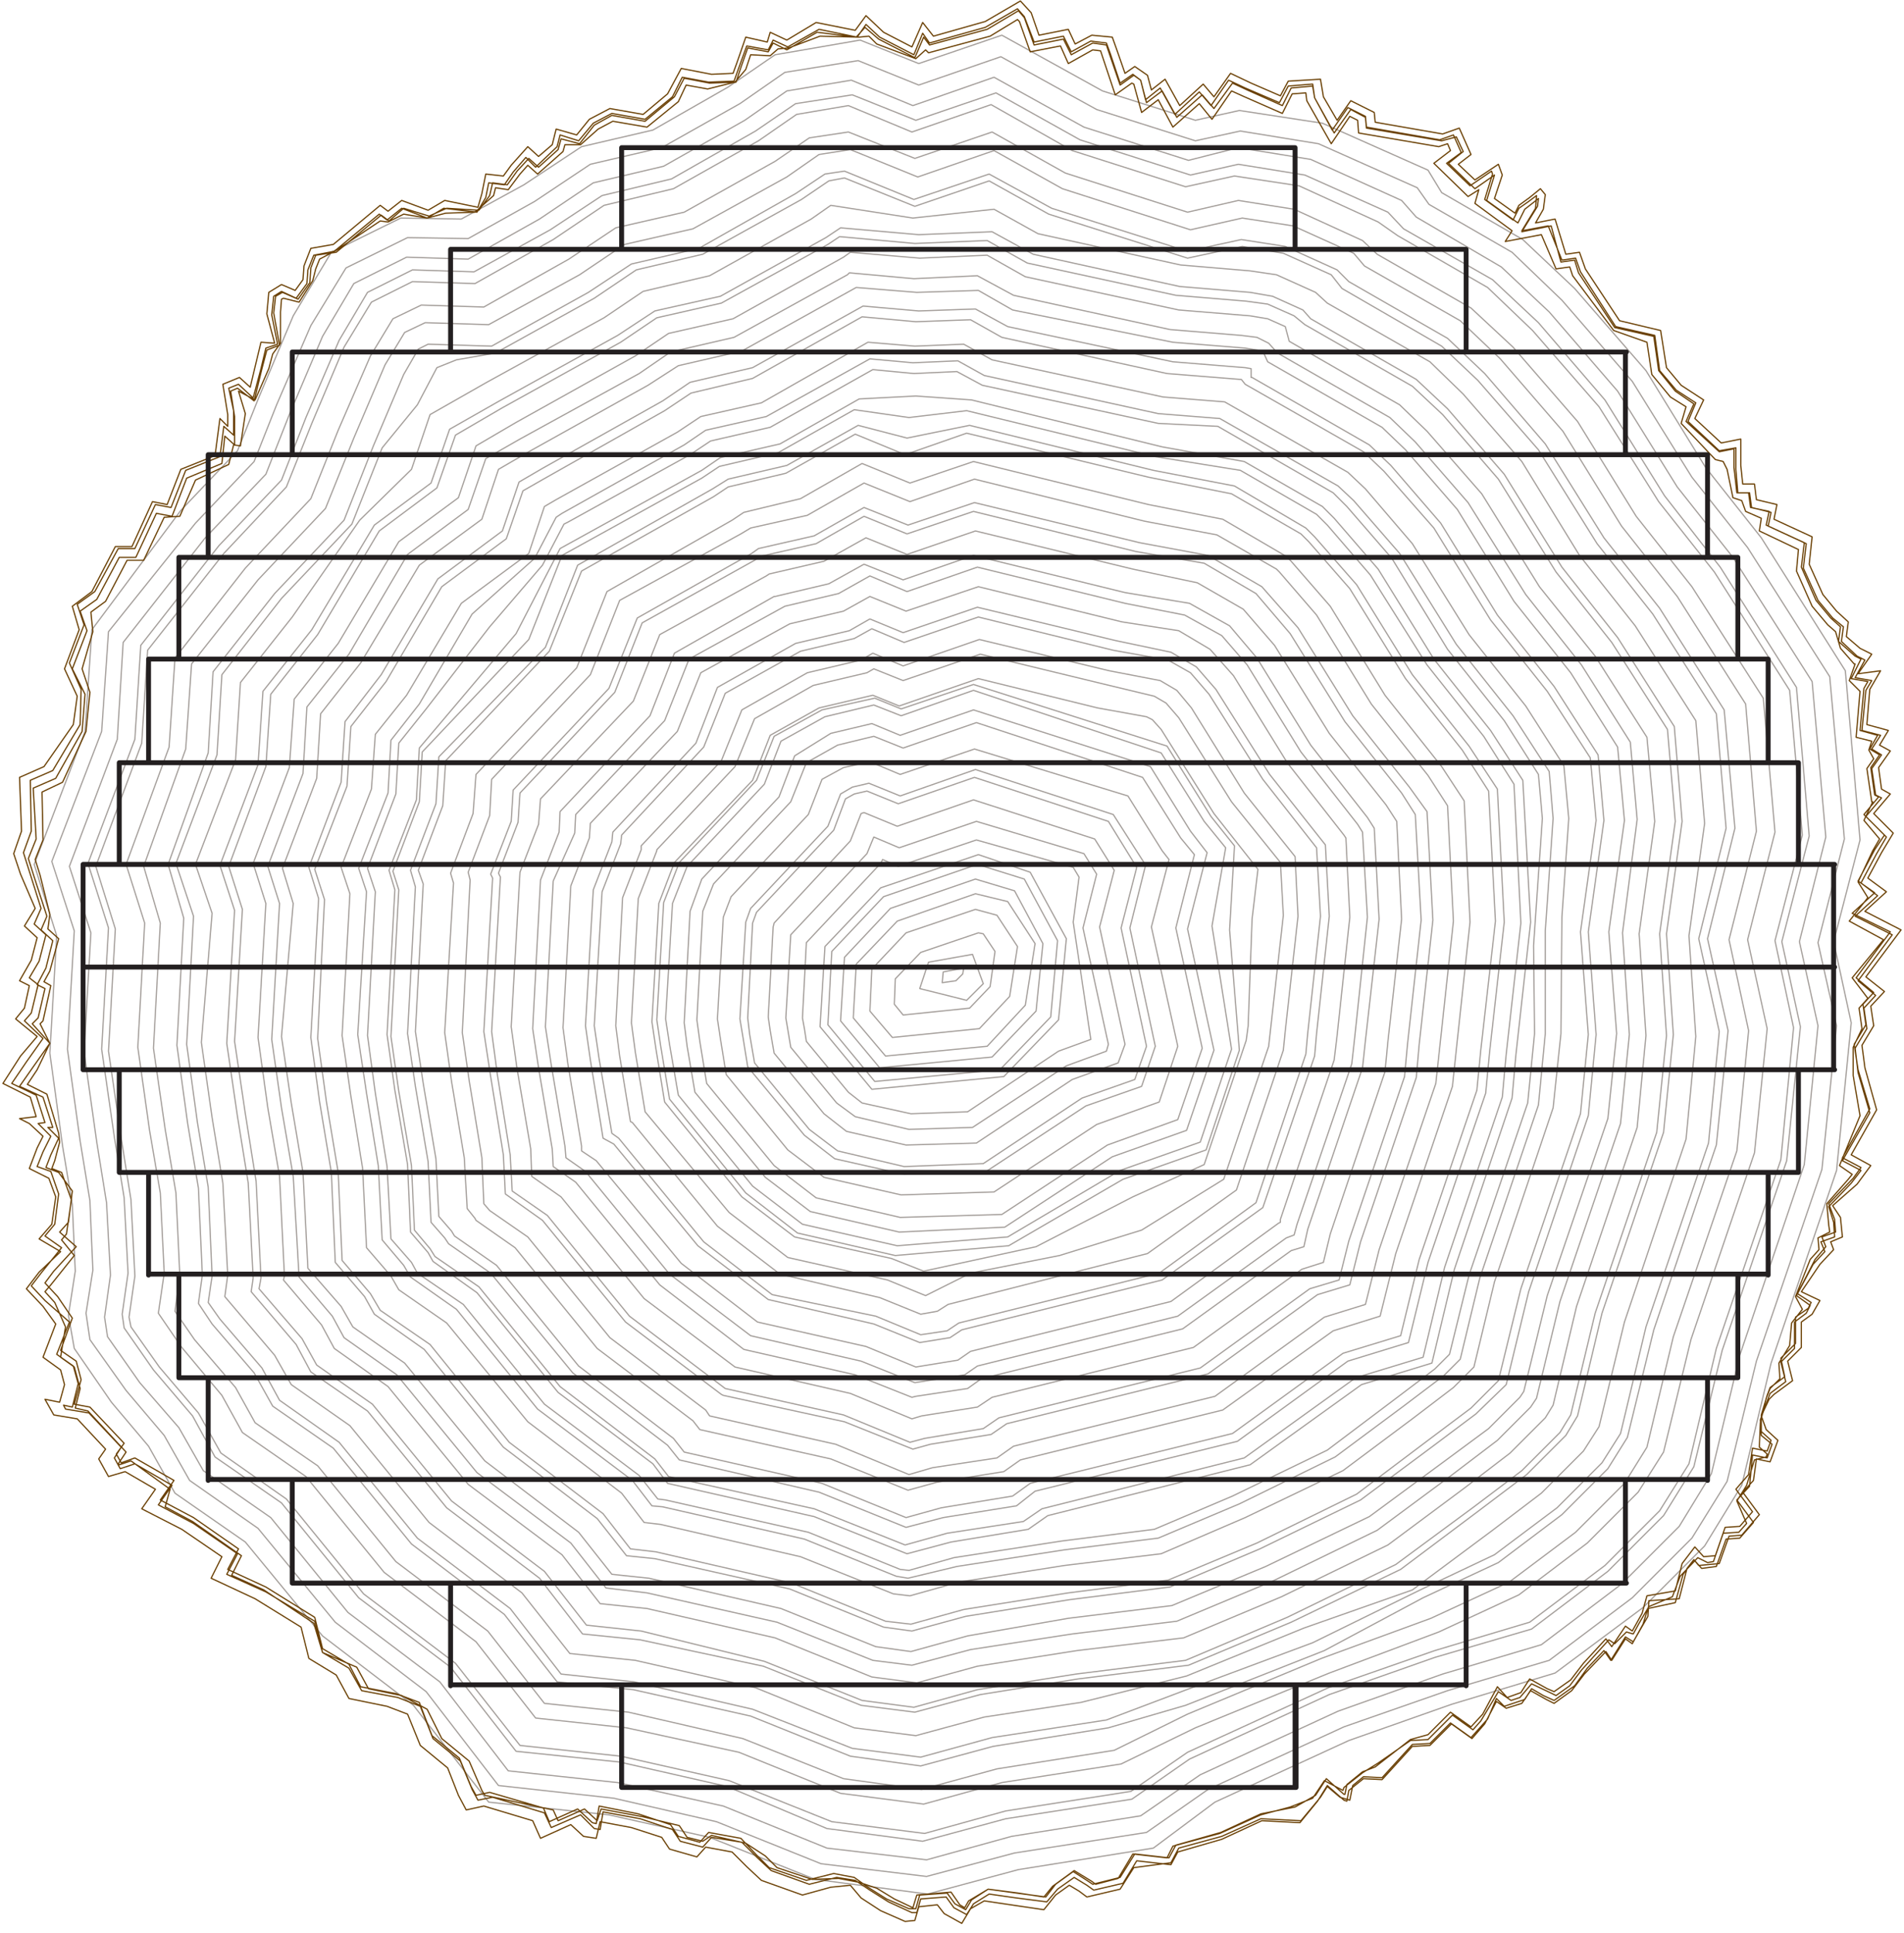
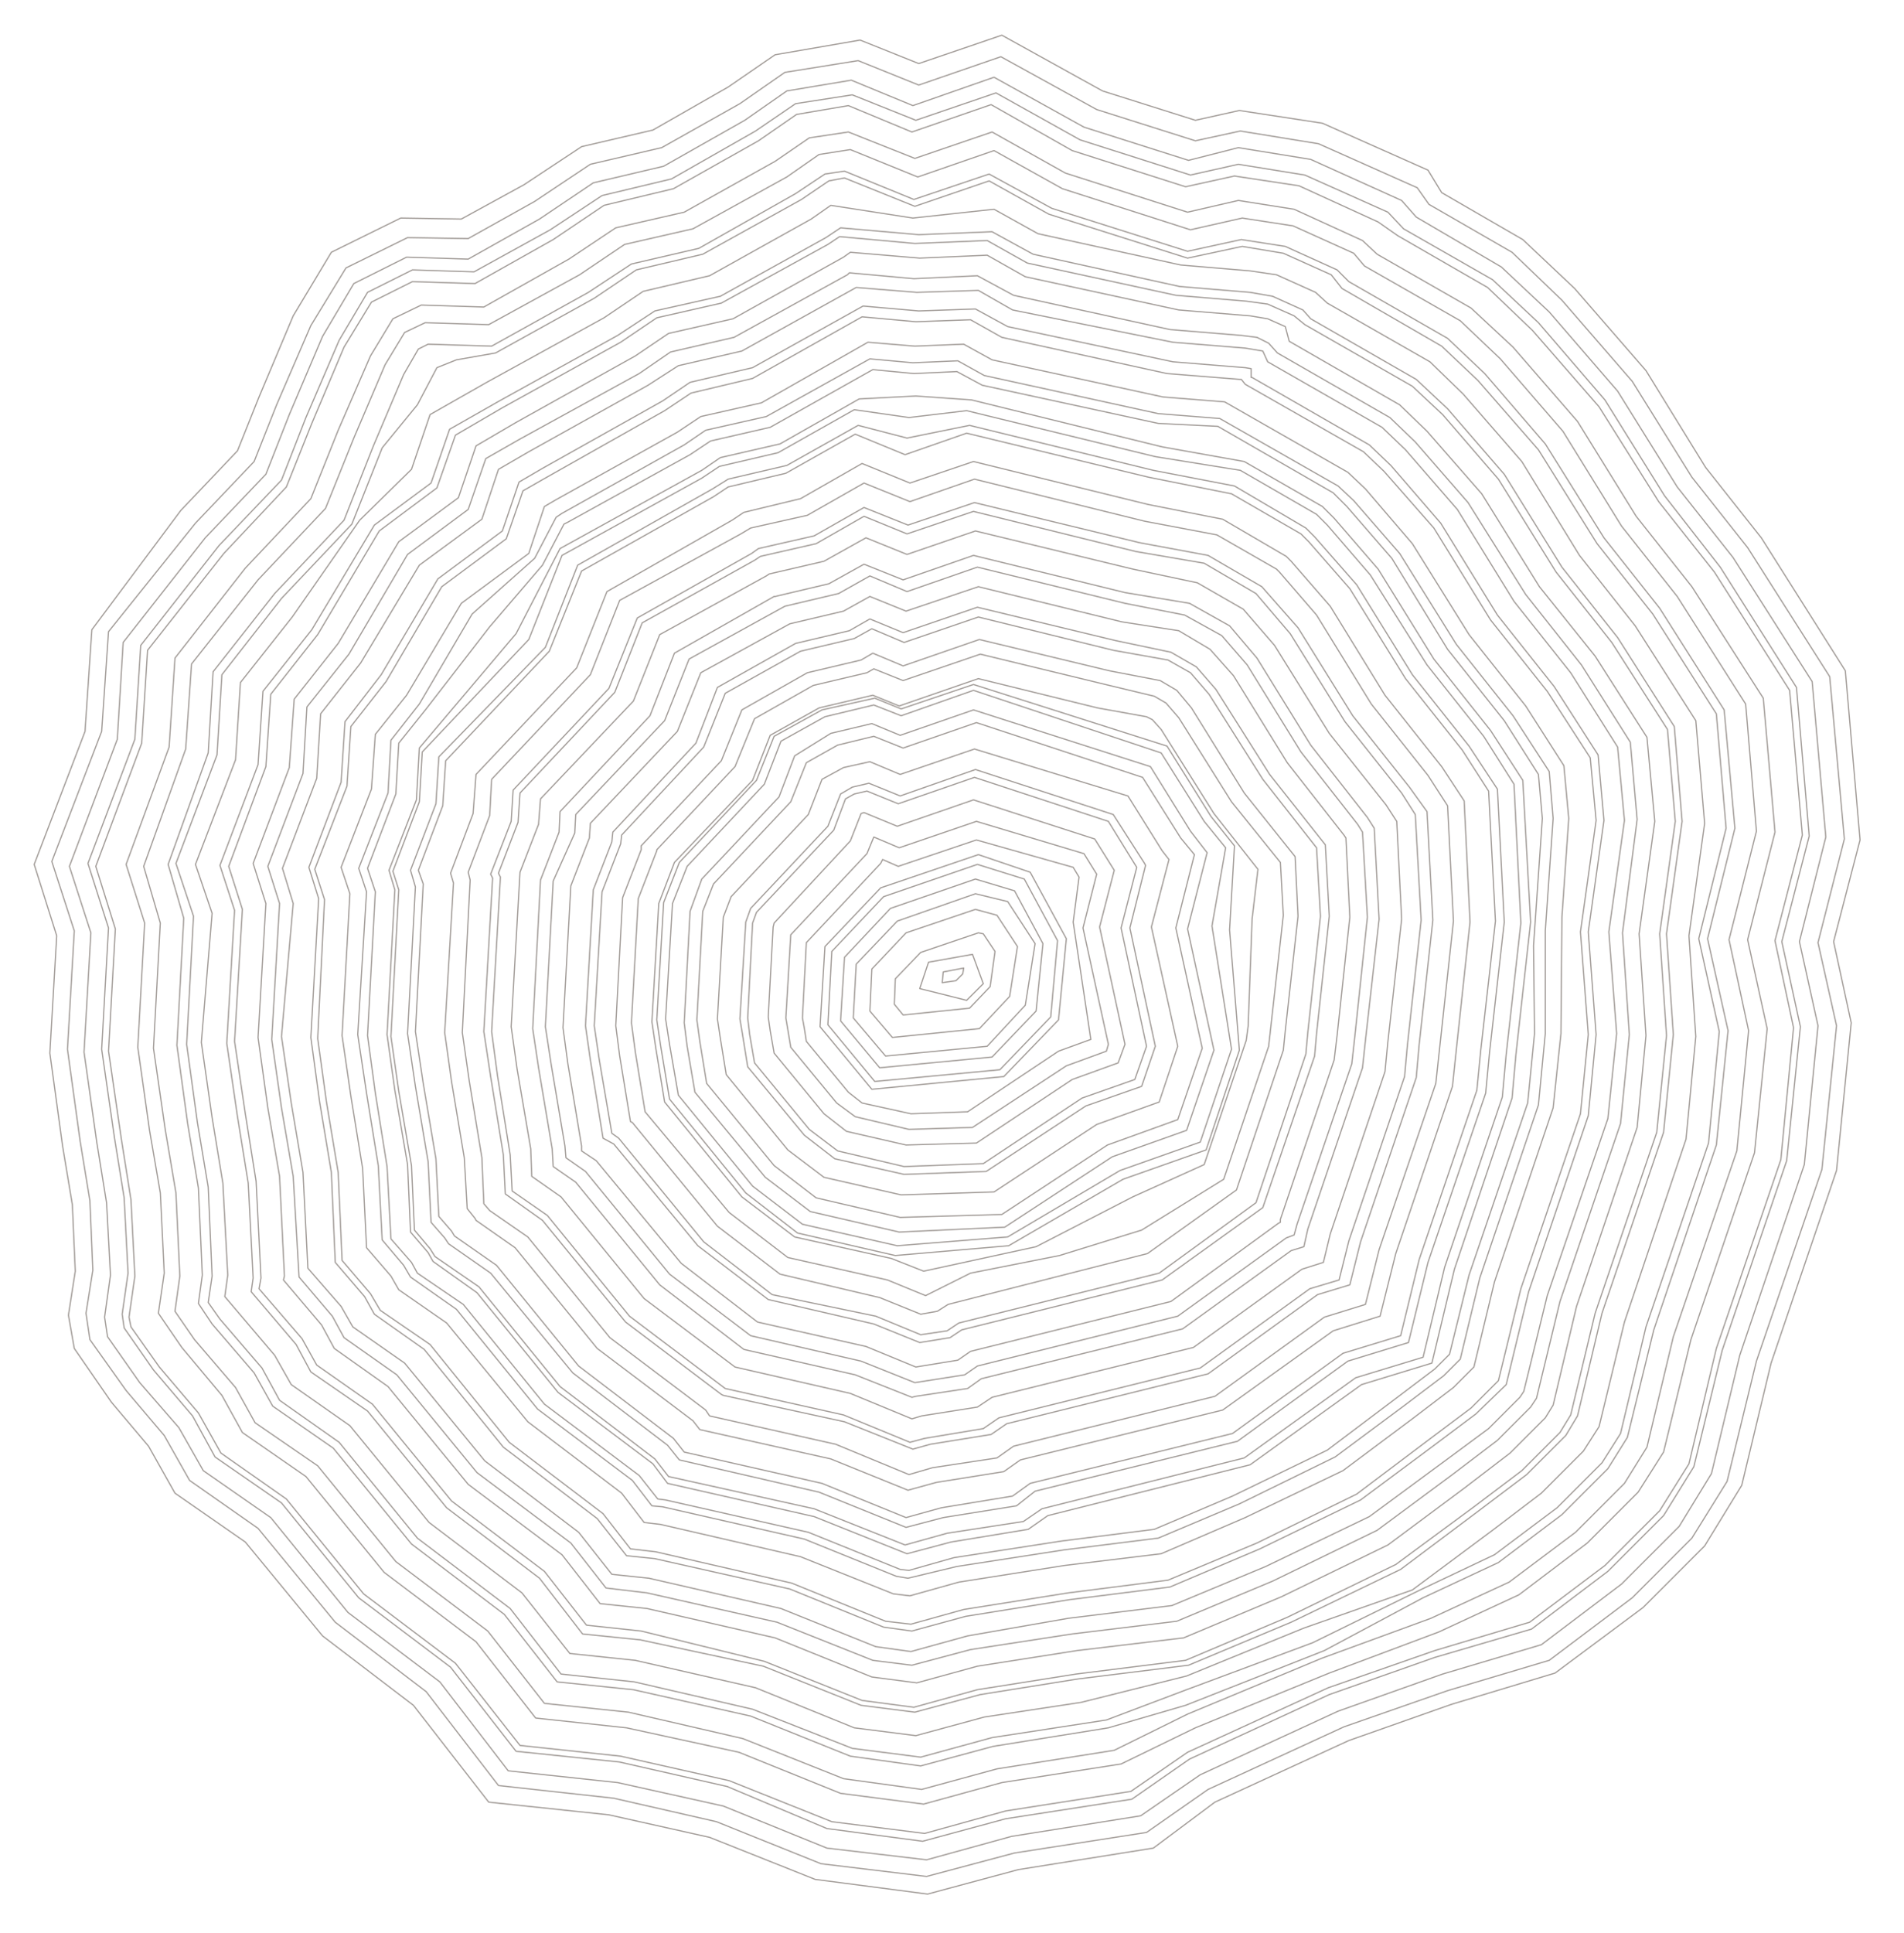
<svg xmlns="http://www.w3.org/2000/svg" version="1.1" id="Layer_1" x="0px" y="0px" viewBox="0 0 194.8 197.7" style="enable-background:new 0 0 194.8 197.7;" xml:space="preserve">
  <style type="text/css">
	.st0{fill:none;stroke:#A39D99;stroke-width:0.124;stroke-linecap:round;stroke-linejoin:round;stroke-miterlimit:10;}
	.st1{fill:none;stroke:#6A4004;stroke-width:0.124;stroke-linecap:round;stroke-linejoin:round;stroke-miterlimit:10;}
	.st2{fill:none;stroke:#231F20;stroke-width:0.5;stroke-linecap:round;stroke-linejoin:round;stroke-miterlimit:10;}
</style>
  <g>
    <path class="st0" d="M103.8,91.1l2.9,5.4l-0.7,6.9l-4.5,4.7L90,109.2l-4-4.8l0.4-6.5l4.7-5l8.7-3L103.8,91.1z M104.8,89.9l3.4,6.3   l-0.7,7.8l-5.2,5.4l-12.8,1.2l-4.8-5.8l0.4-7.5l5.3-5.6l9.6-3.3L104.8,89.9z M105.4,89.2l3.7,6.8l-0.8,8.3l-5.6,5.8l-13.5,1.3   l-5.3-6.4l0.5-8.2l5.7-6l10-3.4L105.4,89.2z M99.5,97.6l1.1,3l-1.7,1.7l-4.8-1.2l0.9-2.7L99.5,97.6z M98.6,99l-0.1,0.6l-0.7,0.7   l-1.4,0.2l0.1-1.1L98.6,99z M103.1,92.2l2.8,4.3l-1,6.3L101,107l-10.4,1l-3.3-3.9l0.3-5.5l4.2-4.4l8-2.8L103.1,92.2z M100.6,95.5   l1.2,1.8l-0.5,3.6l-2.1,2.2l-6.8,0.7l-0.9-1.1l0.1-2.6l2.6-2.7l5.9-2L100.6,95.5z M102,93.6l2.1,3.2l-0.8,5.1l-3.1,3.3l-8.9,0.9   l-2.3-2.7l0.2-4.3l3.5-3.7l7.1-2.4L102,93.6z M109.8,88.7l0.6,1l-0.6,4.6l1.8,12l-3.3,1.2l-9.3,6.2l-5.8,0.2l-5-1.1l-1.4-1.1   l-4.3-5.2l-0.2-1.3l-0.2-1.1l0.4-7.7l7.6-8.1l0.2-0.4l1.6,0.7l8-2.7L109.8,88.7z M110.9,87.3l1.3,2.1l-1.4,5.5l2.6,11.9l-0.2,0.7   l-4.1,1.5l-9.6,6.3l-6.5,0.2l-5.5-1.3l-1.9-1.4l-4.7-5.7l-0.3-1.8l-0.2-1.2l0.5-8.5l7.8-8.3l0.7-1.7l2.6,1.1l7.9-2.7L110.9,87.3z    M112,85.8l2,3.2l-1.5,5.8l2.6,12l-0.7,1.9l-4.7,1.7l-9.8,6.5l-7.2,0.2l-6.1-1.4l-2.3-1.8l-5.1-6.2l-0.4-2.3l-0.2-1.4l0.5-9.2   l0.1-0.4L87,86l1.1-2.8l0.3-0.1l3.4,1.4l7.8-2.7L112,85.8z M113.4,84l2.9,4.7l-1.6,6.2l2.6,12.1l-1.2,3.4l-5.4,1.9l-10.1,6.7   l-8.1,0.3l-6.8-1.6l-2.9-2.2l-5.6-6.8l-0.5-2.9l-0.2-1.7l0.5-9.7l0.4-1.1l7.9-8.4l1.2-3.2l0.9-0.5l1.3-0.3l3.2,1.3l7.8-2.7   L113.4,84z M113.9,83.3l3.2,5l0.1,0.2l-1.6,6.4l2.6,12.1l-1.4,4.1l-5.7,2l-10.2,6.7l-8.4,0.3l-7.1-1.6l-3.1-2.4l-5.8-7L76,106   l-0.3-1.8l0.6-9.9l0.5-1.4l7.9-8.4l1.3-3.3l1.2-0.7l1.7-0.4l3.2,1.3l7.7-2.7L113.9,83.3z M116.9,79.5l3.9,6.2l1.4,1.7l-1.9,7.5   l2.7,12.3l-2.5,7.3l-7.2,2.6l-10.8,7.1l-10.4,0.3l-8.6-2l-4.3-3.3l-6.9-8.4l-0.7-4.3l-0.3-2.2l0.6-11.1l1.1-2.8l7.9-8.4l1.6-4   l3.2-1.8l3.7-0.9l3,1.2l7.5-2.6L116.9,79.5z M115.4,81.4l3.5,5.6l0.7,0.9l-1.8,6.9l2.7,12.2l-1.9,5.7l-6.4,2.3l-10.5,6.9l-9.5,0.3   l-7.9-1.8l-3.7-2.8l-6.3-7.7l-0.6-3.7l-0.3-2L74,93.8l0.8-2.1l7.9-8.4l1.4-3.6l2.2-1.2l2.7-0.6l3.1,1.3l7.6-2.6L115.4,81.4z    M117.7,78.4l4.1,6.6l1.7,2.2l-2,7.8l2.7,12.4l-2.8,8.2l-7.6,2.7l-11,7.2L92,126l-9.1-2.1l-4.6-3.5l-7.2-8.7l-0.8-4.7l-0.3-2.4   l0.6-11.4l1.2-3.3l7.9-8.4l1.6-4.2L85,75l4.2-1l2.9,1.2l7.5-2.6L117.7,78.4z M119.4,76.3l4.5,7.2l2.4,3l-0.5,8.6l1,12.3l-3.4,10.2   l-8.5,3l-11.7,6.8l-11.6,1l-10-2.3l-5.3-4.1l-7.8-9.6l-0.9-5.4l-0.4-2.7l0.7-12l1.6-4.1l7.9-8.4l1.8-4.5l4.9-2.7l5.4-1.2l2.7,1.1   l7.4-2.5L119.4,76.3z M118.8,77l4.4,7l2.2,2.7l-1.4,8l2,12.6l-3.2,9.5l-8.2,2.9l-11.5,6.8l-11.3,0.9l-9.7-2.2l-5.1-3.9l-7.6-9.3   l-0.9-5.2l-0.4-2.6l0.7-11.8l1.5-3.8l7.9-8.4l1.7-4.4l4.5-2.5l5-1.2l2.8,1.1l7.4-2.6L118.8,77z M127.3,47.2l8,4.6l1.2,1.2l4.5,5.2   l5.7,9.2l5.8,7.3l3.3,5.1l0.8,14.5l-1.5,13.5l-0.4,4.5l-5.9,17.5l-2.3,9.6l-7.2,2.2l-11.4,8.2l-20.7,5.2l-2,1.4l-7.9,1.3l-4.5,1.2   l-9.5-3.8l-15-3.4l-1.5-2l-9.7-7.3l-8.3-10.2l-4.5-3.2l-0.5-0.9L42,126l-0.3-6.9l-1.3-7.6l-0.8-5.7L40.4,91l-0.6-2l2.8-7.2l0.3-5.3   l9.9-11.7l4.5-8.7l14.5-8l1.9-1.3l6.1-1.4l8.1-4.6l5.8-0.3l5.7,0.4l19.5,4.8L127.3,47.2z M126.9,48.1l7.8,4.5l1.1,1.1l4.4,5.1   L146,68l5.8,7.3l3.1,4.9l0.7,14.2l-1.5,13.4l-0.4,4.4l-5.9,17.4l-2.2,9.2l-6.9,2.1l-11.4,8.2l-20.7,5.2l-1.9,1.3l-7.8,1.2l-4.3,1.2   l-9.3-3.7L68.4,151l-1.4-1.8l-9.7-7.4L49,131.6l-4.5-3.1l-0.5-0.8l-1.6-1.9l-0.3-6.6l-1.3-7.6L40,106l0.8-15l-0.6-1.9l2.7-7.1   l0.3-5.1l10.9-11.5l3.4-8.6l14.3-7.9l1.8-1.2l6-1.4l7.8-4.4l5.6,0.8l5.9-0.7l19.3,4.7L126.9,48.1z M126,50.5l7.1,4.1l0.8,0.8   l4.2,4.8l5.7,9.2l5.8,7.3l2.7,4.2l0.7,13.3l-1.5,13.2l-0.4,4.1l-5.9,17.3l-1.9,7.8l-5.9,1.8l-11.3,8.2l-20.7,5.1l-1.8,1.3l-7.3,1.2   l-3.6,1l-8.6-3.5L70,148.5l-1.1-1.4l-9.7-7.4l-8.4-10.3l-4.3-3l-0.3-0.5l-1.3-1.5l-0.3-5.9l-1.3-7.7l-0.8-5.3l0.8-15.1L42.8,89   l2.5-6.6l0.3-4.6l10.6-11.2l3.3-8.2L73,50.8l1.5-1l5.9-1.4l7.1-4l5.1,2.1l6.3-2.2l18.6,4.5L126,50.5z M126.3,49.7l7.3,4.3l0.9,0.9   l4.3,4.9l5.7,9.2l5.8,7.3l2.9,4.4l0.7,13.6l-1.5,13.3l-0.4,4.2l-5.9,17.3l-2,8.2l-6.2,1.9l-11.3,8.2l-20.7,5.1L104,154l-7.5,1.2   l-3.8,1l-8.9-3.6l-14.3-3.3l-1.2-1.5l-9.7-7.4l-8.4-10.2l-4.3-3l-0.4-0.6l-1.4-1.6l-0.3-6.2l-1.3-7.7l-0.8-5.4l0.8-15L42,89   l2.6-6.8l0.3-4.8l10.9-11.2l3.3-8.4L72.9,50l1.6-1l6-1.4l7.3-4.1l5,1.3l6.4-1.3l18.8,4.6L126.3,49.7z M117.3,73.3l0.6,0.3l0.9,1   l5.4,8.6l4.5,5.7l-0.6,5.1l-0.4,10.9l-0.2,1.5l-4.3,12.7l-7.3,3.3l-9.9,5.1L94.5,130l-3.3-1.3l-9.9-2.2l-5.4-4.1l-7.9-9.7l-0.9-5.5   l-0.4-2.7l0.7-12.1l1.6-4.2l8-8.4l1.8-4.6l5-2.8l5.5-1.3l0,0l2.7,1.1l8.1-2.8l12.2,3L117.3,73.3z M118.1,71.2l1.2,0.7l1.3,1.5   L126,82l5,6.2l0.3,5.4l-1.3,11.6l-0.2,1.8l-4.6,13.6l-8.4,5.2l-8.4,2.6l-9.1,1.8l-4.6,2.3l-3.9-1.6l-10.2-2.3l-6-4.6L66,113.7   l-1-6.1l-0.4-3l0.7-12.7l1.9-4.9v-0.1l8-8.5l2-4.9l6-3.4l5.5-1.3l0.7-0.4l3,1.2l7.9-2.7l12.8,3.1L118.1,71.2z M118.7,69.6l1.7,1   l1.5,1.8l5.4,8.7l5.2,6.5l0.3,6.1l-1.3,11.7l-0.2,2l-4.8,14.3l-9.1,6.5L97,133.4l-1.1,0.7l-1.7,0.3l-4.2-1.7l-10.2-2.4l-6.4-4.9   l-8.7-10.6l-0.2-0.1l-1.1-6.7l-0.4-3.1l0.7-13.1l1.9-4.9v-0.4l8.2-8.7l2.1-5.2l6.7-3.8l5.5-1.3l1.2-0.7l3.1,1.3l7.8-2.7l13.3,3.2   L118.7,69.6z M121.2,62.9L125,65l2.6,3l5.5,8.9l5.8,7.4l0.5,0.8l0.5,8.7l-1.3,12.3l-0.3,2.7l-5.6,16.4l-0.3,1.1l-0.8,0.3l-11.1,8   l-20.5,5.1l-1.3,0.9l-5.1,0.8l-5.5-2.2l-11.3-2.6l-8.3-6.3l-8.6-10.5l-2-1.4l-0.1-1.2l-1.4-8.3l-0.6-3.9l0.8-14.9l2.2-4.9l0.1-1.9   l9.1-9.6l2.5-6.3l9.8-5.4l5.5-1.3l3.2-1.8l3.8,1.6L100,58l15.1,3.7L121.2,62.9z M119.5,67.5l2.3,1.3l1.9,2.2l5.5,8.7l5.5,7l0.4,7   l-1.3,11.9l-0.2,2.2l-5.1,15.2l-9.9,7.2l-20.5,5.1l-1.2,0.8l-2.7,0.4l-4.6-1.9L79,132.4l-7-5.4l-8.7-10.6l-0.7-0.5l-1.3-7.6   l-0.5-3.4l0.8-13.7l1.9-4.9l0.1-0.9l8.4-9l2.2-5.5l7.7-4.3l5.5-1.3l1.8-1l3.3,1.4l7.6-2.6l13.8,3.4L119.5,67.5z M119.8,66.7   l2.6,1.5l2,2.3l5.5,8.7l5.7,7.2l0.4,7.3l-1.3,12l-0.2,2.3l-5.3,15.5l-10.3,7.4L98.4,136l-1.2,0.8l-3.1,0.5l-4.7-1.9l-10.8-2.5   l-7.2-5.5L62.8,117l-1.1-0.6l-1.3-8l-0.5-3.5L60.7,91l1.9-4.9l0.1-1l8.5-9.1l2.2-5.7l8-4.5l5.5-1.3l2.1-1.2l3.4,1.4l7.6-2.6   l14.1,3.4L119.8,66.7z M120.6,64.5l3.2,1.9l2.4,2.7l5.5,8.9l5.8,7.4l0.2,0.3l0.4,8.1l-1.3,12.1l-0.3,2.5l-5.5,16.3l0,0.3l-0.2,0.1   l-11,8l-20.5,5.1l-1.3,0.9l-4.3,0.7l-5.1-2.1l-11.1-2.5l-7.8-6L61,118.7l-1.5-1v-0.5l-1.4-8.4l-0.5-3.7l0.8-14.5l1.9-4.9l0.1-1.5   l8.9-9.4l2.4-6l9.1-5l5.5-1.3L89,61l3.7,1.5l7.4-2.5l14.7,3.6L120.6,64.5z M121.7,61.7l4.1,2.3l2.8,3.3l5.5,8.9l5.8,7.4l0.7,1.1   l0.5,9.3l-1.4,12.4l-0.3,2.8l-5.6,16.5l-0.4,1.8l-1.3,0.4l-11.1,8l-20.6,5.1l-1.4,1l-5.3,0.8l-0.4,0.1l-5.8-2.3L76.1,138l-8.6-6.6   l-8.6-10.5l-2.3-1.6l-0.1-1.8l-1.4-8.3l-0.6-4L55.3,90l1.9-4.9l0.1-2.1l9.2-9.8l2.5-6.4L79.2,61h0.1l5.5-1.3l3.6-2l4,1.6l7.2-2.5   l15.5,3.8L121.7,61.7z M122.5,59.6l4.7,2.7l3.2,3.7l5.6,9l5.8,7.3l1.1,1.7l0.5,10l-1.4,12.5l-0.3,3.1l-5.6,16.6l-0.7,2.9l-2.2,0.7   l-11.1,8l-20.6,5.1l-1.5,1l-5.7,0.9l-1,0.3l-6.3-2.6l-11.8-2.7l-9.3-7l-8.5-10.4l-3-2.1l-0.1-2.8l-1.4-8.2l-0.6-4.3l0.9-15.8   l1.9-4.9l0.2-2.6l9.5-10l2.7-6.8l10.9-6l0.3-0.2l5.6-1.3l4.3-2.4l4.2,1.7l7-2.4l16.1,3.9L122.5,59.6z M125.1,53.1l6.5,3.8l0.5,0.5   l4,4.6l5.6,9.1l5.8,7.3l2.3,3.5l0.6,12.4l-1.4,13l-0.4,3.8l-5.8,17.1l-1.6,6.4l-4.8,1.5l-11.3,8.1l-20.7,5.1l-1.7,1.2l-6.9,1.1   l-2.9,0.8l-7.9-3.2l-13.4-3l-0.7-0.9l-9.8-7.4l-8.4-10.3l-4-2.8l-0.1-0.2l-0.8-1l-0.3-5.2l-1.3-7.8l-0.7-5l0.9-15.3l-0.3-1l2.3-6.1   l0.3-4L59,68.3l3.1-7.8l12.8-7.3l1.2-0.8l5.8-1.4l6.3-3.6l4.9,2l6.5-2.2l17.9,4.4L125.1,53.1z M123.2,57.6l5.3,3.1l3.5,4.1l5.6,9   l5.8,7.3l1.4,2.2l0.6,10.8l-1.4,12.7l-0.3,3.3l-5.7,16.8l-1,4l-3,0.9l-11.2,8.1l-20.6,5.1l-1.6,1.1l-6,1l-1.5,0.4l-6.8-2.8   L74.2,142l0,0l-9.8-7.4L56,124.3l-3.6-2.5l-0.2-3.7l-1.3-8.1l-0.6-4.5l0.9-15.8L51,89.3l2-5.2l0.2-3l9.7-10.3l2.8-7.1l11.5-6.4   l0.6-0.4l5.7-1.3l4.9-2.8l4.4,1.8l6.8-2.3l16.6,4.1L123.2,57.6z M123.6,56.8l5.5,3.2l0,0l3.7,4.2l5.6,9l5.8,7.3L146,83l0.6,11.1   l-1.4,12.7l-0.3,3.4l-5.7,16.8l-1.1,4.4l-3.3,1l-11.2,8.1l-20.6,5.1l-1.6,1.1l-6.2,1l-1.8,0.5l-7-2.8L74,142.7l-0.2-0.1l-9.8-7.4   l-8.5-10.4l-3.8-2.7l-0.2-4l-1.3-8l-0.7-4.6l0.9-15.7l-0.2-0.4l2.1-5.4l0.2-3.2l9.8-10.4l2.9-7.2l11.7-6.6l0.7-0.5l5.7-1.3l5.1-2.9   l4.5,1.8l6.8-2.3l16.9,4.1L123.6,56.8z M124.5,54.7l6.1,3.5l0.3,0.3l3.8,4.4l5.6,9.1l5.8,7.3l2,3.1l0.6,11.8l-1.4,12.9l-0.4,3.7   l-5.8,17l-1.4,5.6l-4.2,1.3l-11.2,8.1l-20.6,5.1l-1.7,1.2l-6.6,1l-2.4,0.7l-7.5-3.1l-12.9-2.9l-0.4-0.6l-9.8-7.4L54,126.5l-3.9-2.7   l0,0l-0.6-0.7l-0.2-4.7l-1.3-7.9l-0.7-4.9L48.1,90l-0.2-0.8l2.2-5.8l0.2-3.7L60.4,69l3-7.6l12.4-6.8l1-0.6l5.8-1.3l5.8-3.3l4.7,1.9   l6.6-2.3l17.4,4.3L124.5,54.7z M133.5,33.2l11,6.3l3.1,2.9l5.7,6.6l5.9,9.5l5.7,7.2l5.7,8.9l0.8,9.4l-1.6,11.5l0.7,10.4l-1,9.9   l-6.3,18.5l-2.5,10.4l-1.1,1.8l-3.9,3.9l-4.9,3.7l-8,5.9l-11.1,5.4l-10.4,4.4l-11.2,1.4l-10.1,1.6l-6.5,1.8l-5.3-0.7l-10-4   l-12.6-3.1l-5.6-0.6l-4.3-5.5l-9.5-7.2l-8.1-9.9l-5.7-4l-1.5-2.7l-4.4-5.1l0.2-1.1l-0.5-9.9l-1.1-6.9l-1.1-7.4L24.8,93l-1.4-4.4   l3.8-10.2l0.5-7.4l4.8-6.1l6.3-10.6l5.9-4.4l1.9-5.4l4.8-2.8L63.5,35l3.7-2.5l6.6-1.5l10.9-6l1.2-0.8l7.7,0.7l7.4-0.3l4.1,2.3   l15.2,3.3l7.2,0.6l2.2,0.3l2.7,1.2L133.5,33.2z M134.1,32.6l10.8,6.2l3.2,3l5.8,6.7l5.9,9.5l5.7,7.2l5.8,9.1l0.8,9.7l-1.6,11.5   l0.7,10.3l-1,10l-6.3,18.5l-2.5,10.5l-1.2,2l-4,4l-4.9,3.7l-8,6l-11.2,5.4l-10.5,4.4l-11.3,1.4l-10,1.6l-6.7,1.8l-5.5-0.7l-10-4   l-12.6-2.7l-5.9-0.6l-4.4-5.7l-9.5-7.2l-8.1-9.9l-5.8-4l-1.5-2.8l-4.6-5.4l0.2-1.4l-0.5-9.7l-1.1-6.8l-1.1-7.5L24,93.1l-1.5-4.6   l3.9-10.3l0.5-7.5l5-6.3l6.4-10.7l5.8-4.3l1.9-5.5l5.1-2.9l12.1-6.7l3.8-2.5l6.7-1.5l10.8-6l1.5-1l8,0.7l7.5-0.3l4.2,2.3l15,3.3   l7.2,0.6l2.3,0.4l3.1,1.4L134.1,32.6z M135.8,31l10.5,6l3.4,3.3l6,6.9l5.9,9.6l5.7,7.2l6.2,9.7l0.9,10.5l-1.6,11.5l0.7,10.3   l-1,10.5l-6.3,18.7l-2.6,10.7l-1.6,2.5l-4.3,4.3l-5,3.8l-8.2,6.1l-11.1,3.9l-12,4.9l-10.8,2.7l-9.9,1.5l-7,1.9l-6.3-0.8l-10.1-4.1   L65,169.8l-6.7-0.7l-4.9-6.2l-9.5-7.2l-8.1-9.9l-6-4.2l-1.7-3l-5.1-6l0.3-2.2l-0.5-9.4l-1.1-6.7l-1.1-7.7l1.1-13.2l-1.7-5l4.1-10.7   l0.5-7.9l5.3-6.7l6.9-9.9l5.3-5.2l1.9-5.6l5.8-3.3l12-6.6l4-2.7l6.8-1.6L83,22.4l2-1.4l8.4,1.3l8.3-0.9l4.5,2.5l14.6,3.2l7.1,0.6   l2.7,0.4l4,1.8L135.8,31z M125.3,41.1l12.6,7.2l1.8,1.7l4.8,5.6l5.8,9.3l5.8,7.3l3.9,6.1l0.5,5.4l-0.7,10.1l-0.1,11.9l-0.8,7.6   l-6,17.8l-2.1,8.7l-2.1,2.1l-4.2,3.2l-7.1,5.3l-10,4.8l-8.6,3.7l-9.9,1.2l-10.8,1.7l-5,1.4l-1.7-0.2l-9.5-3.8l-14.3-3.3l-1.7-0.2   l-2.3-3l-9.6-7.3l-8.3-10.1l-4.9-3.4l-0.8-1.4l-2.5-2.9l-0.4-8.1l-1.2-7.4l-0.9-6.2l0.8-14.5l-0.9-2.7l3.1-8l0.4-5.6l3.2-4l5.6-9.4   l6.9-5.1l1.6-4.8l1.2-0.7l12.4-6.9l2.4-1.6l6.2-1.4L88.8,35l4.8,0.4l5-0.2l2.9,1.6l17.5,3.8L125.3,41.1z M124.6,43.6l11.8,6.8   l1.4,1.4l4.6,5.3l5.7,9.3l5.8,7.3l3.5,5.5l0.4,4.5l-0.9,13l0.1,9l-0.7,7.1l-6,17.6l-2,8.1l-1.5,1.5l-4.1,3.1l-6.9,5.2l-9.7,4.7   l-8,3.4l-9.5,1.2l-11,1.7l-4.6,1.3l-0.9-0.1l-9.4-3.8l-14.6-3.3l-0.8-0.1l-1.9-2.4l-9.7-7.3l-8.3-10.2l-4.7-3.2l-0.6-1.1l-2.1-2.4   l-0.4-7.4l-1.2-7.5l-0.8-5.9l0.8-14.7l-0.8-2.4l2.9-7.6l0.3-5.2l2.8-3.5l6.5-8.4l5.4-6.3l2.2-4.2l0.4-0.2l12.5-6.9l2.1-1.4l6.1-1.4   l10.5-5.9l4.2,0.4l4.4-0.2l2.6,1.4l18,3.9L124.6,43.6z M124.8,42.8l12.1,6.9l1.6,1.5l4.7,5.4l5.8,9.3l5.8,7.3l3.7,5.7l0.4,4.8   l-0.8,11.5v10.5l-0.7,7.3l-6,17.7l-2,8.3l-1.7,1.7l-4.1,3.1l-7,5.2l-9.8,4.8l-8.3,3.5l-9.6,1.2l-11,1.7l-5,1.2l-1.2-0.2l-9.4-3.8   l-14.5-3.3l-1.1-0.1l-2-2.6l-9.7-7.3l-8.3-10.2l-4.7-3.3l-0.7-1.2l-2.2-2.6l-0.4-7.6l-1.2-7.4l-0.9-6l0.9-14.6l-0.8-2.4l3-7.7   l0.3-5.4l2.9-3.7l5.4-9.2l6.4-5.7l2.2-4.2l0.6-0.4l12.5-7l2.2-1.5l6.2-1.4L89,36.7l4.4,0.4l4.6-0.2l2.7,1.5l17.8,3.9L124.8,42.8z    M129.7,37l11.7,6.7l2.4,2.3l5.3,6.1l5.8,9.4l5.8,7.3l4.8,7.6l0.7,7.5l-1.6,11.4l0.8,10.4l-0.9,8.7l-6.2,18.1l-2.4,9.8l-0.4,0.6   l-3.2,3.2l-4.6,3.4l-7.6,5.6l-10.6,5.1l-9.6,4l-10.6,1.3L99,167.3l-5.8,1.6l-3.6-0.5l-9.7-3.9l-13.5-3.1l-3.8-0.4l-3.4-4.3   l-9.6-7.3l-8.2-10l-5.3-3.7l-1.2-2.1l-3.4-3.9l-0.5-9.8l-1.2-7.1l-1-6.8L30,92.4l-1.1-3.6l3.5-9.2l0.4-6.6l4.1-5.2l6-10l6.4-4.7   L51,48l3.1-1.8l12.2-6.8l3.1-2l6.5-1.5l11.7-6.5l6.2,0.5l6.3-0.2l3.5,2L120,35l7.4,0.6l1.8,0.3L129.7,37z M127.4,39.3l12.1,6.9   l2.1,2l5.1,5.8l5.8,9.4l5.8,7.3l4.4,6.8l0.6,6.4l-1.6,11.4l0.8,10.5l-0.8,8.1l-6.1,17.9l-2.3,9.4l-2.8,2.8l-4.4,3.3l-7.3,5.5   l-10.2,5l-9.1,3.8l-10.2,1.3l-10.7,1.7l-5.4,1.5l-2.6-0.3l-9.6-3.9l-13.9-3.2l-2.6-0.3l-2.8-3.6l-9.6-7.3l-8.1-10l-5.1-3.5l-1-1.7   l-2.9-3.4l-0.4-9l-1.2-7.2l-0.9-6.5L33.2,92l-1-3.1l3.3-8.5l0.4-6.1l3.6-4.6l5.7-9.7l6.6-4.9l1.7-4.9l2.1-1.2L68,42l2.7-1.8   l6.3-1.5l11.2-6.3l5.5,0.5l5.6-0.2l3.2,1.8l16.9,3.7l7.5,0.6h0.1L127.4,39.3z M128.1,38.6l12,6.9l2.2,2.1l5.1,5.9l5.8,9.4l5.8,7.3   l4.5,7l0.6,6.7l-1.6,11.4l0.8,10.5l-0.8,8.3l-6.1,18l-2.3,9.5l-0.1,0.1l-3,2.9l-4.4,3.3l-7.4,5.5l-10.3,5l-9.2,3.9l-10.3,1.3   l-10.6,1.7l-5.5,1.5l-2.9-0.4l-9.6-3.9L67,159.4l-2.9-0.3l-3-3.8l-9.6-7.3l-8.1-10l-5.1-3.6l-1-1.8l-3-3.5l-0.4-9.2l-1.2-7.2   l-0.9-6.6l0.8-14.2l-1-3.2l3.3-8.7l0.4-6.2L39,69l5.8-9.8l6.6-4.9l1.7-5l2.4-1.4L67.8,41l2.8-1.9l6.4-1.5l11.3-6.3l5.7,0.5l5.8-0.2   l3.3,1.8L120,37l7.4,0.6l0.6,0.1v0.9H128.1z M130.7,36.1l11.5,6.6l2.6,2.5l5.4,6.2l5.9,9.4l5.7,7.2l5,7.9l0.7,7.9L166,95.4   l0.7,10.4l-0.9,9.1l-6.2,18.2l-2.4,9.9l-0.6,0.9l-3.4,3.4l-4.6,3.5l-7.7,5.7l-10.7,5.2l-9.8,4.1l-10.7,1.3l-10.4,1.6l-6,1.6l-4-0.5   l-9.8-3.9l-13.3-3l-4.2-0.5l-3.6-4.6l-9.6-7.2l-8.2-10l-5.4-3.8l-1.2-2.2l-3.4-4L30,120.3l-1.2-7l-1-7l0.8-13.9l-1.2-3.8l3.6-9.5   l0.4-6.8l4.3-5.4l6-10.2l6.2-4.6l1.8-5.2l3.5-2l12.2-6.7l3.2-2.2l6.5-1.5l11.6-6.4l0.2-0.2l6.6,0.6l6.5-0.3l3.7,2l16,3.5l7.3,0.6   l1.6,0.2l1.2,0.6L130.7,36.1z M131.9,34.9l11.3,6.5l2.8,2.7l5.6,6.4l5.9,9.5l5.7,7.1l5.3,8.3l0.8,8.6l-1.6,11.5l0.7,10.4l-0.9,9.4   l-6.2,18.3l-2.4,10.1l-0.8,1.3l-3.6,3.6l-4.7,3.6L142,158l-10.9,5.3l-10,4.2l-10.9,1.3l-10.2,1.6l-6.2,1.7l-4.6-0.6l-9.9-4l-13.1-3   l-4.8-0.5l-3.9-5l-9.6-7.2l-8.2-10l-5.5-3.9l-1.3-2.4l-3.9-4.6l0.1-0.4l-0.5-10.2l-1.2-7l-1-7.2l0.8-13.7l-1.3-4.1l3.7-9.8l0.5-7   l4.5-5.7l6.2-10.4l6.1-4.5l1.8-5.3l4.1-2.4L65,36.4l3.4-2.3l6.6-1.5l11.3-6.3l0.7-0.5l7.1,0.6l6.9-0.3l3.9,2.2l15.7,3.4l7.3,0.6   l1.8,0.3l1.8,0.8L131.9,34.9z M140.9,26l9.6,5.5l4.3,4l6.6,7.6l6,9.7l5.7,7.2l7.3,11.4l1.2,13.7l-2.8,11l2,9.1l-1.3,12.7L173,137   l-2.8,11.5l-2.6,4.1l-5.2,5.2l-7,5.3l-8.2,3.8l-11.2,4.2l-13.7,5.6l-7.6,3.7l-12.2,1.9l-8,2.2l-8.5-1.1l-10.4-4.2l-11.5-2.5l-9.3-1   l-6.1-7.8l-9.4-7.1l-8-9.8l-6.5-4.5l-2.1-3.8l-4.1-4.9l-2.4-3.5l0.6-4.1l-0.4-8.2l-1.1-6.4l-1.2-8.5l0.7-12.7l-1.9-6l4.4-12   l0.6-9.1l7.2-9.2l6.7-7.1l2.8-7l3.3-7.6l2.3-3.8l2.9-1.4l6.4,0.2l8.7-4.9l4.8-3.2l7-1.6l9.3-5.2l3.5-2.4l4-0.6l6.8,2.7l7.9-2.7   l7.5,4.2l12.5,4l5.2-1.2l5.7,0.9l7,3.2L140.9,26z M137.3,29.5l10.2,5.9l3.7,3.5l6.2,7.1l6,9.6l5.7,7.2l6.5,10.2l1,11.7L173.8,96   l2.1,9.5l-1.1,11.4l-6.4,18.8l-2.6,10.9l-1.9,3l-4.6,4.6l-6.4,4.8l-7.6,3.6l-11,5.4l-12.9,4.8l-8.2,3.1l-11.7,1.8l-7.3,2l-7-0.9   l-10.2-4L64.9,172l-7.5-0.8l-5.2-6.7l-9.5-7.2l-8-9.8l-6.1-4.3l-1.8-3.3l-4.3-5l-1.2-1.7l0.4-2.7l-0.4-9.1l-1.1-6.6l-1.1-8   l0.7-13.1L18,88.3l4.2-11.1l0.5-8.2l6.1-7.8l7.2-7.6l3.1-7.8l3.6-4.4l2-3.8l2-0.8l4-0.7l10.1-5.6l4.3-2.9l6.8-1.6L82,20.4l2.8-1.9   l1.6-0.3l7.2,2.9l7.6-2.6l6.1,3.4l14.2,4.5l5.6-1.2l4.2,0.7l4.9,2.2L137.3,29.5z M138,28.8l10.1,5.8l3.8,3.6l6.2,7.2l6,9.6l5.7,7.2   l6.6,10.4l1.1,12.1L174.7,96l2.1,9.4l-1.2,11.7l-6.4,18.9l-2.7,11l-2,3.2l-4.7,4.7l-6.5,4.9l-7.7,3.6l-10.1,5.4l-14.2,5.6l-7.9,2.3   l-11.8,1.9l-7.4,2l-7.2-1l-10.2-4.1l-12-2.7L57,172l-5.4-6.9l-9.5-7.2l-8-9.8l-6.2-4.3l-1.9-3.4l-4.3-5l-1.4-2.1l0.4-2.9l-0.4-8.9   l-1.1-6.6l-1.1-8l0.7-13l-1.6-5.5L21.3,77l0.5-8.3l6.3-8l7.1-7.5l3-7.6l3.1-7.3l1.5-2.6l1-0.5l6.5,0.2l9.9-5.5l4.4-2.9l6.9-1.6   l9.9-5.6l3-2l2-0.3l7.1,2.9l7.7-2.6l6.4,3.5l13.9,4.4l5.5-1.2l4.5,0.7l5.3,2.4L138,28.8z M139.6,27.2l9.8,5.6l4.1,3.9l6.4,7.4   l6,9.7l5.7,7.2l7,11l1.1,13l-2.8,11.1l2,9.3l-1.2,12.3l-6.5,19l-2.7,11.3l-2.3,3.7l-5,5l-6.8,5.1l-8,3.7l-11.2,4.1l-13.7,5.7   L114,179l-12,1.9l-7.7,2.1l-8-1.1L76,177.8l-11.7-2.7l-8.6-0.9l-5.8-7.4l-9.4-7.1l-8-9.8l-6.4-4.4l-2-3.6l-4.2-4.9l-2-2.9l0.5-3.6   L18,122l-1.1-6.5l-1.2-8.3l0.7-12.8l-1.7-5.8l4.3-12l0.6-8.7l6.8-8.6l6.9-7.3l2.9-7.2l3.2-7.5l2-3.3l2.1-1l6.5,0.2l9.3-5.1l4.6-3.1   l7-1.6l9.6-5.3l3.3-2.3l3.2-0.5l6.9,2.8l7.8-2.7l7,3.9l13.1,4.2l5.3-1.2l5.2,0.8l6.2,2.8L139.6,27.2z M144.9,22.2l8.7,5.1l4.9,4.6   l7,8.1l6.1,9.8l5.7,7.2l8.1,12.7l1.4,15.9l-2.7,10.7l1.9,8.6l-1.4,14.2l-6.6,19.5l-2.9,12.1l-3.3,5.4l-5.9,5.9l-8.2,6.2l-10.1,3   l-10.7,3.8l-14.1,6.5l-6.1,4.2l-13.2,2.1l-8.7,2.4L84.6,189L74,184.7l-10.8-2.4L52,181.1l-7-9.1l-9.4-7.1l-7.9-9.7l-6.9-4.8   l-2.5-4.4l-4-4.6l-3.3-4.7l-0.3-2l0.6-4.3l-0.4-7.4l-1-6.2l-1.3-9.2l0.7-12.2l-2.2-6.8l4.9-13l0.6-9.9L21,55l6.2-6.5l2.4-6.1l3.4-8   l3.2-5.4l5.4-2.7l6.3,0.2l7.3-4.1l5.5-3.7l7.2-1.7l8.3-4.7l4.3-3l6.6-1.1l6.3,2.6l8.3-2.9l9.2,5.1l10.7,3.4l5.1-1.3l7.4,1.2   l9.3,4.2L144.9,22.2z M143,24.1l9.2,5.3l4.6,4.4l6.8,7.8l6.1,9.7l5.7,7.2l7.7,12.1l1.3,14.8l-2.8,10.8l1.9,8.9l-1.3,13.5l-6.6,19.3   l-2.8,11.8l-3,4.8l-5.6,5.6l-7.7,5.8l-9.7,2.9l-10.9,3.8l-14.4,6.6l-5.8,4l-12.8,2l-8.3,2.3l-9.5-1.2l-10.5-4.2l-11.1-2.5   l-10.3-1.1l-6.6-8.4l-9.4-7.1l-7.9-9.7l-6.7-4.7l-2.3-4.1l-4-4.7l-2.9-4.1l-0.2-1l0.6-4.2l-0.4-7.8l-1-6.3l-1.3-8.9L11.8,95l-2-6.4   L14.5,76l0.6-9.5l7.8-9.9l6.4-6.8l2.6-6.5l3.3-7.8l2.8-4.6l4.2-2.1l6.4,0.2l8-4.5l5.2-3.5l7.1-1.7l8.7-4.9l3.9-2.7l5.3-0.9l6.5,2.7   l8.1-2.8l8.3,4.7l11.6,3.7l5-1.1l6.6,1l8.1,3.7L143,24.1z M143.6,23.4l9.1,5.2l4.7,4.4l6.8,7.9l6.1,9.8L176,58l7.8,12.3l1.3,15.2   l-2.8,10.8l1.9,8.7l-1.4,13.7l-6.6,19.4l-2.9,11.9l-3.1,5l-5.7,5.7l-7.8,5.9l-9.9,2.9l-10.8,3.8l-14.3,6.6l-5.9,4.1l-12.9,2   l-8.5,2.3l-9.8-1.3l-10.2-4.3l-11-2.5l-10.6-1.1l-6.7-8.6l-9.4-7.1l-7.9-9.7L22,149l-2.3-4.2l-4-4.7l-3-4.3l-0.2-1.4l0.6-4.2   l-0.4-7.7l-1-6.2l-1.3-9l0.7-12.4L9,88.3l4.8-12.7l0.6-9.6l8-10.2l6.4-6.7l2.5-6.4l3.4-7.9l2.9-4.9l4.6-2.3l6.3,0.2l7.8-4.3   l5.3-3.5l7.1-1.7l8.6-4.9l4.1-2.8l5.8-0.9l6.5,2.6l8.2-2.8l8.6,4.8l11.3,3.6l4.9-1.1l6.8,1.1l8.5,3.8L143.6,23.4z M146.2,20.9   l8.5,4.9l5.1,4.9L167,39l6.1,9.8l5.7,7.2l8.4,13.2l1.5,16.6L186,96.4l1.9,8.5l-1.5,14.7l-6.7,19.6l-3,12.3l-3.6,5.8l-6.1,6.1   l-8.5,6.4l-10.4,3.1l-10.6,3.7l-13.9,6.4l-6.3,4.4l-13.5,2.1l-9,2.4L84,190.6l-10.7-4.3l-10.5-2.4L51,182.6l-7.4-9.6l-9.3-7.1   l-7.9-9.6l-7-4.9l-2.6-4.6l-3.9-4.6L9.2,137l-0.4-2.7l0.7-4.4l-0.3-7.1l-1-6.1l-1.3-9.4l0.7-12.1l-2.3-7.1l5.1-13.3l0.7-10.2   L20,53.5l6-6.3l2.3-5.8l3.5-8.1l3.6-5.9l6.3-3.1l6.2,0.1l6.8-3.8l5.7-3.8l7.3-1.7l8-4.5l4.6-3.2l7.5-1.2L94,8.7l8.4-2.9l9.8,5.4   l10.1,3.2l4.6-1l8,1.3l10.1,4.5L146.2,20.9z M147.5,19.7l8.3,4.8l5.3,5l7.3,8.4l6.1,9.9l5.7,7.2l8.6,13.6l1.5,17.3l-2.7,10.4   l1.8,8.3l-1.5,15.1l-6.7,19.7l-3,12.5l-3.8,6.2l-6.3,6.3l-9,6.7l-10.6,3.2L138,178l-13.7,6.3L118,189l-13.8,2.2l-9.3,2.5l-11.5-1.5   l-10.8-4.3l-10.3-2.3L50,184.3l-7.7-9.9l-9.3-7.1l-7.9-9.6l-7.2-5l-2.7-4.8l-3.8-4.5l-3.8-5.5L7,134.5l0.7-4.5l-0.3-6.8l-1-6   l-1.3-9.5l0.7-12l-2.3-7.3l5.2-13.6l0.7-10.4l9.1-12.2l5.8-6.1l2.2-5.5l3.5-8.3l3.9-6.5l7.1-3.5l6.2,0.1l6.4-3.5l5.9-3.9l7.3-1.7   l7.7-4.4l4.8-3.3L88,4.1l6,2.4l8.5-2.9l10.3,5.7l9.5,3l4.5-1l8.5,1.3l10.8,4.8L147.5,19.7z" />
-     <path class="st1" d="M159.2,27.5l1.4-0.2l0.3,0.9l4.2,5.6l3.4,1.2l0.5,3.3l1.9,2.3l1.6,1l-0.5,1.7l3.5,3.7l0.8,0.2l0.4,0.8l0.6,2.9   l0.9,0.3l0.4,1.1l1.6,0.7l-0.2,1.3l4,1.9l-0.2,2.2l1.6,3.6l1.6,1.9l0.8,0.7l0.5,1.7l1.4,1.6h0.1l-0.6,1.7l1.1,1.1l-0.4,4.7l1.6,0.4   l-0.3,0.9l0.5,0.9l-0.7,1l0.5,3.4h0.1l-0.9,1.9l1.6,1.9l-0.7,1.2l-1.5,3.2l1,1.6l-1.9,2.4l3.5,1.9l-3.2,3.9l1.6,2.1l-0.9,1l0.3,2.1   l-0.9,1.9v2.9l0.7,4.1l-2.1,5.1l1.3,0.9l-0.4,0.5l-2.2,2.5l0.2,2.2l0.1,0.7l-1.2,0.6l0.1,1.2l-0.9,1l-1.5,3.8l0.7,1.3l-1.1,1.4   l-0.2,2.3l-1.1,1.8l0.1,1.6l-1,1l-0.4,1l-0.6,2.5L180,148l0.8,0.7l-0.1,0.3l-1.2,0.3l-0.8,2.6l-1,1.6l1,2.3l-0.8,0.9l-1.6,0.1   l-1,2.9l-0.6,0.1l-1-0.5l-1.8,1.9l-0.8,2.1l-2.4,1l-1,1.7l-0.6,1.1l-0.7-0.2l-1.2,1.2l-0.6-0.4l-2.8,3.1l-1.2,1.6l-1.4,1l-0.4-0.2   l-2.1-1l-1.2,1.4l-0.9,0.3l-1.3-0.9l-1.8,3l-0.8,0.9l-2.1-1.5l-2.5,2.5l-1.8,0.1l-3.3,2.3l-1.6,1l-1.9,1.5l-0.1,0.3l-1.9-1   l-1.2,1.8l-2.3,0.9l-3,0.8l-4.2,1.9l-4.8,1.3l-0.6,1.2l-3.5-0.4l-1.5,2.5l-2.3,0.6l-0.4-0.3l-1.8-1.1l-2.2,1.6l-0.9,1.1l-2.6-0.4   l-3.1-0.4l-2,1.2l-0.4,0.7l-0.5-0.3l-0.9-1.3l-3.5,0.3l-0.4,1.3l-1.9-0.9l-1.8-1.1l-1.8-0.6l-2.1-0.4l-2.7,0.1l-3.6-1.2l-1.2-1.2   l-2-1.3l-3.5-0.8l-0.9,0.6l-1.6-0.4l-0.8-1.2l-3.7-0.9l-4.3-0.8l-0.4,1.2l-1.3-1.2l-2.7,1.2l-0.5-1.1l-5.6-1.2l-1.4-0.3l-0.3-0.5   l-1.3-3l-2.8-2.3l-1.5-3l-2.6-1.4l-3.4-0.7l-1.2-2.2L33,169l-0.9-3l-5.1-3.4l-3.3-1.5l1-2l-5-3.5l-2.8-1.5l0.5-1.8l-4-2.9l-1.2,0.4   l-0.1-0.1l0.8-1.2L9,144.3L7.7,144l0.5-2l-0.6-2.2l-1.4-1l0.5-3.1l-1.1-2.5l-1-1.1l0.6-0.7l2.4-3l-1.3-1.6l0.5-0.6l0.5-3.5l-1-2.8   l-1-0.4l0.3-0.8l0.5-1.9L6,115.9l-1.2-4l-2-1l1-1.5l1.3-2.7l-1-2l0.3-0.3l0.8-3.6l-0.7-0.4l0.6-1.1L6,96l-1.1-1l0.2-1.5l-1-4   l-0.5-1.6l0.8-2L4.3,81l2.1-1l2.4-5.2l0.4-4l-0.8-2.4l1.1-3.8l-0.2-2l1.5-1.1l2.2-4.2h1.7l2.1-4.4l1.6-0.1l1.6-3.7l3.4-1.6l0.5-2   l0.7,0.1l0.5-3.3L24.4,40l1.7,0.9l1.4-3.2l0.4-1.5l0.8-1.1v-3.2l0.1-1.3l0.2-0.1l1.6,0.4l1.4-2.2l0.3-1.2l0.4-1l1.7-0.9l4.5-3   l0.8,0.1l1.6-0.8l2.4,0.4l1.9-0.5l3-0.1l1.9-1.7l0.2-0.8l1.3,0.2l1.2-1.6l0.8-0.9l1,0.9l2.6-2.3l0.2-0.7h1.6l1.8-1.6l1.5-0.8   l3.5,0.6l3.2-2.6l0.8-1.7l2.2,0.4l2.8-0.7l1.1-1.3l0.5-1.5l2,0.1L79.6,5l1.1-0.1l3.2-1.2l4,0.1l1-0.1l0.8,0.8l4,1.5l1-0.9L95,5.4   l6.3-1.7l2.8-1.7l0.2,0.2l1.1,3.1l3.1-0.6l0.8,1.8l2.5-1.4l0.8,0.1l0.2,0.6l1.3,3.9l1.7-1.2l0.2,0.1l0.8,2.9l1.7-1.3L120,13   l2.7-2.4l1.3,1.6l2-2.9l1.1,0.5l4.1,1.8l1-2l1.4-0.1l0.1,0.8l2.5,4.4l1.9-2.8l0.8,0.4l0.1,1.3l8.2,1.4l0.9-0.3l0.3,0.7l-1.7,1.3   l3.5,3.4l1.1-0.7l-0.4,1.4l3.8,2.8l-0.7,1.1l3.7-0.7L159.2,27.5z M159.7,26.8l1.4-0.2l0.4,1.3l3.7,5.6l4,0.9l0.5,3.5l1.7,2.1   l1.9,1.3l-0.8,1.8l3.4,3.1l1.5-0.3v1.9l0.3,2.6h1.2l0.2,1.5l1.9,0.4l-0.3,1.4l3.9,1.8l-0.3,2.5l1.5,3.4l1.5,1.8l1,0.9l-0.2,1.5   l1.7,1.5l0.6,0.3l-1,2l1.7,0.3l-0.4,0.7l-0.4,4.3l1.8,0.5l-0.8,1.4l1,0.6l-0.9,1.3l0.4,2.8l0.4,0.2l-1.5,1.8l2.1,2.1l-1,1.5   l-1.7,3.2l1.7,1.2l-2.3,2.1l3.9,1.9l-3.5,4.7l1.8,1.5l-1.1,1.2l0.3,2.1l-1.2,2l0.4,2.6l1.2,4l-2.8,5l1.9,1l-0.8,1.1l-2.5,2.6   l0.6,1.6l0.1,1.3l-1.4,0.5l0.4,1l-1.1,1.3l-1.8,3.5l1.4,0.9l-0.3,0.6l-1.3,0.9v2.7l-1.5,1.5l0.4,1.9l-1.5,1.1l-0.3,0.8l-0.6,2v1.7   l1,0.9l-0.4,1.1l-1.5-0.3l-0.4,2.7l-1.3,1.5l1.7,2.3l-1.3,1.5l-1.5,0.1l-1,2.9l-1.2,0.1l-0.9-1l-1.3,1.7l-0.7,2.8l-2.9,0.5L168,165   l-1,1.8l-0.7-0.5l-1.4,2.1l-0.6-0.8l-2.3,2.5l-1.3,1.7L159,173l-0.7-0.3l-1.8-1l-0.9,1.4l-1.4,0.5l-1-1.1l-1.5,2.8l-1.2,1.3   l-2.1-1.5l-2.3,2.3l-1.8,0.5l-3.6,2.8l-1.3,0.5l-1.6,1.3l-0.2,1h-0.1l-1.8-1.6l-1.1,1.7l-2.1,1.2l-3.5,0.7l-4.1,1.9l-4.6,1.3   l-0.7,1.3l-3.5-0.4l-1.5,2.4l-2.8,0.7l-0.6-0.4l-1.4-0.9l-1.8,1.3l-1,1.3l-3-0.4l-2.9-0.4l-1.7,1.1l-0.6,1l-1.1-0.6l-0.8-1.1   l-2.8,0.2l-0.4,1.4H93l-2.3-1l-1.9-1.2l-1.4-1l-2.1-0.4l-2.8,0.7l-3.8-1.3l-1.3-1.3l-1.6-1.7l-3.3-0.6l-0.9,1l-2.2-0.6l-0.8-1.2   l-3.3-1.1l-4-0.8l-0.3,1.8l-0.4-0.1l-1.5-1.4l-2.9,1.3l-0.6-1.4l-5.5-1.6l-1.4,0.3l-0.5-0.9l-1.2-2.9l-2.8-2.3l-1.3-3.4l-2.4-0.9   l-3.6-0.7l-1.2-2.3l-2.7-1.6l-0.8-3.2l-5-3.1l-3.9-1.8l1.1-2.1l-4.6-3.2l-3.4-1.8l1.4-2l-4-2.3l-1.4,0.5l-0.5-0.9l0.8-1.1l-3.5-3.7   l-1.6-0.3l0.7-2.5l-0.5-1.9l-1.6-1.1l1.2-3.3l-1.5-2.2l-1.3-1.4l0.9-1.2l2.3-2.5L6.1,126l0.9-1l0.4-3.2L6,119.9l-1.3-0.5l0.5-1.3   l0.8-1.7l-1.1-1.1h0.5l-1-3.1L2,111.1l1.4-2l1.7-2.4l-1.8-2l0.6-0.6l0.7-3l-0.8-0.4L4.7,99l0.7-2.8l-1.2-1.1l0.6-1.4l-1.3-4   l-0.6-1.9l0.8-2l-0.3-5.2l2.3-1l2.7-4.8L8.7,71l-1.3-2.6l1.5-3.9l-0.7-2l1.7-1.2l2.3-4.3h1.7l2.1-4.5l1.6,0.3l1.5-3.9l3.6-1.5   l0.3-2.8l1,0.9v-2.9L23.6,40l0.7-0.3L26,41l0.8-3.3l0.5-1.9l1.3-0.5L28,32l0.2-1.7l0.7-0.4l1.6,0.7l1.2-1.7l0.1-1.5l0.5-1.3   l2.1-0.3L39,22l0.8,0.6l1.5-1.3l2.6,0.8l1.8-0.8l3.3,0.2l1.1-1.5l0.3-1.3l1.5,0.2l1-1.4l1.2-1.3l1,0.9l2-1.8l0.3-1.1l1.9,0.5   l1.5-1.9l1.8-1l3.4,0.6l3-2.5L70,8l2.6,0.5l2.7-0.1l0.5-1.5l0.7-2l2.1,0.4l0.5-0.9l1.4,0.7l3.1-1.8l4,0.5l0.9-1L89.9,4l3.7,1.9   l0.9-2.1l0.6,0.8L101,3l3.2-1.9l0.6,0.7l1,2.8l3-0.6l0.8,1.6l2.2-1.2l1.4,0.2l0.3,0.9l1.1,3.2l1.4-1l0.7,0.5l0.6,2.3l1.6-1.2   l1.5,2.7l2.6-2.3l1.2,1.4l1.9-2.6l1.5,0.7l3.6,1.6l0.9-1.8l2.2-0.2l0.2,1.2l2,3.6l1.7-2.4l1.5,0.8l0.1,1.1l7.7,1.3L149,14l0.7,1.5   l-1.5,1.2l2.7,2.6l2-1.4l-0.8,2.6l3.2,2.3l0.7-1.4l0.9-0.7l0.5-0.4l-0.1,0.8l-1.6,2.6l3-0.6L159.7,26.8z M159.8,26.6l1.4-0.2   l0.5,1.4l3.6,5.6l4,0.9l0.5,3.6l1.7,2l2,1.3l-0.8,1.9l3.2,3l1.7-0.3V48l0.2,2.4h1.2l0.2,1.5l2,0.5l-0.3,1.4l3.9,1.8l-0.3,2.5   l1.5,3.3l1.5,1.8l1.1,0.9l-0.2,1.5l1.6,1.5l0.8,0.4l-1,1.8l1.7,0.3l-0.6,1l-0.4,4.1l1.9,0.5l-0.9,1.4l1,0.6l-1,1.4l0.4,2.7l0.6,0.3   l-1.6,1.9l2.1,2.1l-1,1.7l-1.6,3l1.7,1.3l-2.3,2.1l3.8,1.9l-3.5,4.7l1.8,1.5l-1.2,1.3l0.3,2.1l-1.2,2l0.3,2.5l1.2,4.1l-2.8,4.9   l1.9,1l-1,1.3l-2.3,2.4l0.5,1.6l0.1,1.5l-1.4,0.5l0.4,1l-1.2,1.3l-1.7,3.2l1.4,1l-0.4,0.8l-1.2,0.9v2.7l-1.4,1.4l0.5,2l-1.6,1.2   l-0.3,0.8l-0.7,1.9l0.1,1.6l1.1,0.9l-0.5,1.4l-1.5-0.3L179,152l-1.3,1.4l1.7,2.3l-1.4,1.6l-1.4,0.1l-1,2.8l-1.5,0.2l-0.8-0.9   l-1.1,1.5l-0.8,2.9l-2.8,0.6l-0.5,1.6l-1.1,2l-0.7-0.5l-1.4,2.2l-0.6-0.9l-2.2,2.3l-1.3,1.7l-1.8,1.3l-0.8-0.4l-1.6-0.9l-0.9,1.3   l-1.6,0.5l-1-0.7l-1.2,2.3l-1.3,1.5l-2.1-1.5l-2.2,2.2l-1.8,0.1l-3.1,3.4l-1.9-0.1l-1.5,1.2l-0.2,1.1l-0.3-0.1l-1.7-1.5l-1,1.6   l-1.8,2.2l-3.9-0.2l-4.1,1.9l-4.5,1.3l-0.7,1.3l-3.5-0.4l-1.4,2.3l-3,0.7l-0.7-0.5l-1.3-0.8l-1.7,1.2l-1.1,1.3l-3.1-0.4l-2.8-0.4   l-1.6,1l-0.7,1.1l-1.3-0.7l-0.8-1.1l-2.6,0.2l-0.4,1.4h-0.5l-2.4-1.1l-1.9-1.2l-1.5-1l-1.9-0.3l-2.8,0.7l-3.9-1.4l-1.4-1.3   l-1.6-1.6l-3.1-0.5l-0.9,1l-2.3-0.6l-0.8-1.2l-3.3-1.1l-3.8-0.7l-0.3,1.8l-0.6-0.1l-1.4-1.4l-3,1.3l-0.7-1.5l-5.3-1.6l-1.5,0.3   l-0.6-1.1l-1.2-2.9l-2.8-2.3l-1.3-3.3l-2.3-0.9l-3.7-0.7l-1.3-2.3L33,169l-0.8-3.2l-5-3l-4-1.8l1.1-2.1l-4.5-3.1l-3.6-1.9l1.4-2   l-3.8-2.2l-1.5,0.5l-0.6-1.1l0.7-1.1l-3.3-3.5l-2.4-0.4l-0.2-0.4l0.9,0.2l0.6-2.4l-0.5-1.8l-1.7-1.2l1.3-3.3L4.6,133l-1.4-1.5   l1-1.3l2.1-2.6l-1.7-1.2l1-1.2l0.4-3.1l-0.8-2.3l-1.4-0.5l0.6-1.5l0.8-1.6l-1.3-1.3l0.7-0.1L3.7,112l-2.5-1.2l1.5-2.2l1.7-2.4   l-1.9-1.8l0.7-0.8l0.7-2.9L3,100l1-1.7l0.7-2.7l-1.2-1.1l0.7-1.6L3,89.1l-0.6-1.9L3.2,85l-0.1-5.2l2.3-1l2.8-4.7l0.1-3.6l-1.2-2.7   l1.5-3.9l-0.7-2.1l1.8-1.3l2.4-4.4h1.7l2.1-4.5l1.6,0.3l1.5-3.8l3.5-1.4l0.4-3.1l1,0.9V42l-0.5-2.3l1-0.4l1.5,1.4l0.8-3l0.5-2.1   l1.2-0.4l-0.6-3l0.2-1.9l0.8-0.5l1.5,0.7l1.1-1.5l0.1-1.4l0.6-1.5l2.1-0.4l4.6-3.8l0.8,0.6l1.5-1.2l2.6,1l1.7-1l3.4,0.4l0.9-1.5   l0.3-1.5l1.6,0.2l0.9-1.3l1.3-1.5l1,1L57,15l0.3-1.2l1.9,0.6l1.5-1.8l1.9-1l3.4,0.6l2.8-2.3l1-2l2.7,0.5l2.6-0.1l0.5-1.4l0.8-2.2   l2.2,0.4l0.5-1l1.5,0.7L83.8,3l3.9,0.8l0.9-1.3L90,3.8l3.5,1.8l0.9-2.2l0.7,1l5.7-1.6l3.3-1.9l0.7,0.8l1,2.6l3-0.6l0.8,1.6l2-1.1   l1.6,0.2l0.4,1.1l1,3l1.3-0.9l0.8,0.6l0.5,2l1.5-1.2l1.5,2.7l2.5-2.3l1.2,1.4l1.8-2.6l1.7,0.8l3.5,1.5l0.9-1.7l2.5-0.2l0.2,1.4   l1.8,3.3l1.6-2.3l1.8,0.9l0.1,1.1l7.5,1.3l1.4-0.5l0.8,1.8l-1.5,1.1l2.4,2.3l2.2-1.5l0.1,0.3l-0.8,2.6l2.9,2.1l0.6-1.2l1-0.7   l0.8-0.6v0.1l-0.1,1.2l-1.4,2.3l2.7-0.5L159.8,26.6z M160.2,26l1.4-0.2l0.6,1.7l3.5,5.3l4.2,1l0.6,3.8l1.5,1.8l2.3,1.5l-0.9,1.9   l2.7,2.5l2-0.4v2.7l0.2,1.9h1.2l0.2,1.6l2.1,0.5l-0.3,1.5l3.9,1.8l-0.3,2.8l1.4,3.1l1.4,1.7l1.2,1.1l-0.2,1.5l1.4,1.2l1.2,0.6   l-1.4,2l2.3-0.3l-1.1,1.9l-0.3,3.6l2.2,0.6l-0.9,1.5l1.1,0.6l-1.2,1.7l0.3,2.2l0.9,0.5l-1.7,2l2,2l-1.2,2l-1.4,2.6l1.9,1.4l-2.2,2   l3.7,1.9l-3.6,4.8l1.9,1.5l-1.4,1.5l0.3,2l-1.2,2l0.3,2.3l1.2,4.3l-2.6,4.6l2,1.1l-1.4,1.9l-2.5,2.2l0.8,1.2l0.2,2l-1.2,0.5   l0.3,0.8l-1.4,1.5l-1.9,2.8l1.9,0.9l-0.8,1.4l-1.1,0.8v2.6l-1.4,1.4l0.5,2l-1.9,1.4l-0.5,0.5l-0.8,1.7l0.5,1.4l1.2,1.1l-0.8,2.2   l-1.4-0.3l-0.3,2.2l-1.1,1.2l1.7,2.3l-1.8,2.1l-1.3,0.1l-1,2.8l-2.1,0.2l-0.5-0.6l-0.7,0.9l-0.8,3.1l-3.1,0.2l-0.1,1.6l-1.5,2.6   l-0.8-0.5l-1.5,2.4l-0.7-1l-1.7,1.8l-1.3,1.8l-2.1,1.5l-1.1-0.5l-1.2-0.7l-0.7,1.1l-2.1,0.7l-0.8-0.8l-0.9,2.1l-1.7,1.9l-2.1-1.5   l-2.1,2.1l-1.8,0.1l-3.1,3.4l-1.9-0.1l-1.1,0.9l-0.3,1.5l-1-0.3l-1.3-1.1l-0.7,1.1l-2,2.4L129,186l-4,1.8l-4.4,1.2l-0.8,1.5   L116,191l-1.4,2.2l-3.4,0.8l-0.8-0.6l-1-0.6l-1.4,1l-1.2,1.5l-3.4-0.5l-2.7-0.4l-1.4,0.8l-0.9,1.5l-1.8-1l-0.7-0.9L94,195l-0.4,1.4   l-1,0.1l-2.5-1.1l-2-1.3l-1.1-1.3l-2,0.2l-2.9,0.8l-4.2-1.5l-1.5-1.4l-1.5-1.5l-2.7-0.5l-0.9,1l-2.8-0.8l-0.8-1.2l-3.1-1l-3.2-0.6   L61,188l-1.3-0.2l-1.3-1.2l-3.1,1.4l-0.8-1.8l-5-1.5l-1.8,0.4l-0.8-1.5l-1.1-2.8l-2.8-2.3l-1.3-3.2l-2.1-0.8l-3.9-0.8l-1.3-2.4   l-2.8-1.7l-0.8-3.2l-4.7-2.9l-4.5-2.1l1.1-2.2l-4.1-2.8l-4.1-2.1l1.4-2l-3.1-1.8l-1.7,0.5l-1-1.8l0.7-1l-2.9-3.1l-2.4-0.4l-0.9-1.6   l1.5,0.3l0.5-1.8l-0.4-1.5l-1.8-1.3l1.3-3.4l-1.3-1.8l-1.7-1.8l1.3-1.7l2.2-2.1L4,126.7l1.3-1.5l0.4-2.8L5,120.5l-2-1l0.8-2.1   l0.6-1.2L3,114.9l-1-0.5l1.7-0.2l-0.6-2l-2.8-1.4l1.8-2.8l1.7-2l-2.2-1.8l0.9-1.1l0.5-2.3l-1-0.5l1.2-2.1l0.6-2.3l-1.3-1.2l1.1-1.8   l-1.5-3.5l-0.7-2.1L2.2,85L2,79.5l2.5-1.1l3-4.3l0.4-2.9l-1.3-2.8l1.5-4L7.4,62l2-1.5l2.4-4.6h1.7l2.1-4.6l1.5,0.3l1.4-3.6l3.5-1.4   l0.5-3.8l0.8,0.8v-1.2l-0.5-3.1l1.7-0.7l1.1,1l0.5-2.1l0.6-2.5l1.4,0.1l-0.8-3l0.2-2.2l1.3-0.8l1.4,0.6l0.8-1.1l0.1-1.4l0.7-1.8   l2.3-0.4l4.8-4l0.8,0.6l1.4-1.1l2.7,1l1.7-1l3.4,0.7l0.4-1.4l0.4-2l1.8,0.2l0.8-1.1L54,15l1.1,1l1.4-1.2l0.4-1.6l2.1,0.6l1.3-1.6   l2.1-1.1l3.4,0.6l2.5-2.1L69.7,7l3.1,0.6L75,7.5l0.4-1.1l0.9-2.6l2.2,0.5l0.3-1l1.7,0.8l3-1.8l4,0.8l1.1-1.5l1.8,1.7l2.9,1.5   l1.1-2.5l1.1,1.4l5.3-1.5l3.6-2.1l1.1,1.2l0.8,2.3l3-0.6l0.7,1.5l1.7-0.9l2.1,0.2l0.5,1.4l0.8,2.3l1-0.7l1.3,0.9l0.4,1.5l1.4-1.1   l1.5,2.7l2.4-2.2l1.1,1.3l1.7-2.4l2.1,1l3,1.3l0.8-1.5l3.3-0.2l0.3,1.8l1.4,2.4l1.4-2l2.4,1.2l0.1,1l6.9,1.2l1.7-0.6l1.2,2.7   l-1.3,1l1.7,1.6l2.4-1.6l0.4,1.1l-0.8,2.4l2.1,1.5l0.4-0.8l1.1-0.8l1.1-0.9l0.5,0.6l-0.2,1.5l-0.8,1.4l2-0.4L160.2,26z" />
  </g>
-   <path class="st2" d="M63.6,182.8h69v-10.5h-69C63.6,172.3,63.6,182.8,63.6,182.8z M63.6,25.5V15.1 M46.1,36V25.5 M29.9,46.5V36   M21.3,57V46.5 M18.3,67.4V57 M15.2,78V67.4 M12.2,88.4V78 M132.5,25.5V15.1 M150,36V25.5 M166.3,46.5V36 M174.7,57V46.5   M177.8,67.4V57 M180.9,78V67.4 M184,88.4V78 M63.6,172.3v10.5 M46.1,161.9v10.5 M29.9,151.3v10.5 M21.3,140.9v10.5 M18.3,130.3  v10.5 M15.2,119.9v10.5 M12.2,109.4v10.5 M132.5,172.3v10.5 M150,161.9v10.5 M166.3,151.3v10.5 M174.7,140.9v10.5 M177.8,130.3v10.5   M180.9,119.9v10.5 M184,109.4v10.5 M8.5,109.4v-21 M187.6,109.4v-21 M63.6,15.1h68.9 M46.1,25.5h103.8 M29.9,36h136.5 M21.3,46.5  h153.4 M18.3,57h159.5 M15.2,67.4h165.7 M12.2,78H184 M8.5,88.4h179.2 M63.6,182.8h68.9 M46.1,172.3h103.8 M29.9,161.9h136.5   M21.3,151.3h153.4 M18.3,140.9h159.5 M15.2,130.3h165.7 M12.2,119.9H184 M8.5,109.4h179.2 M8.5,98.9h179.2" />
</svg>